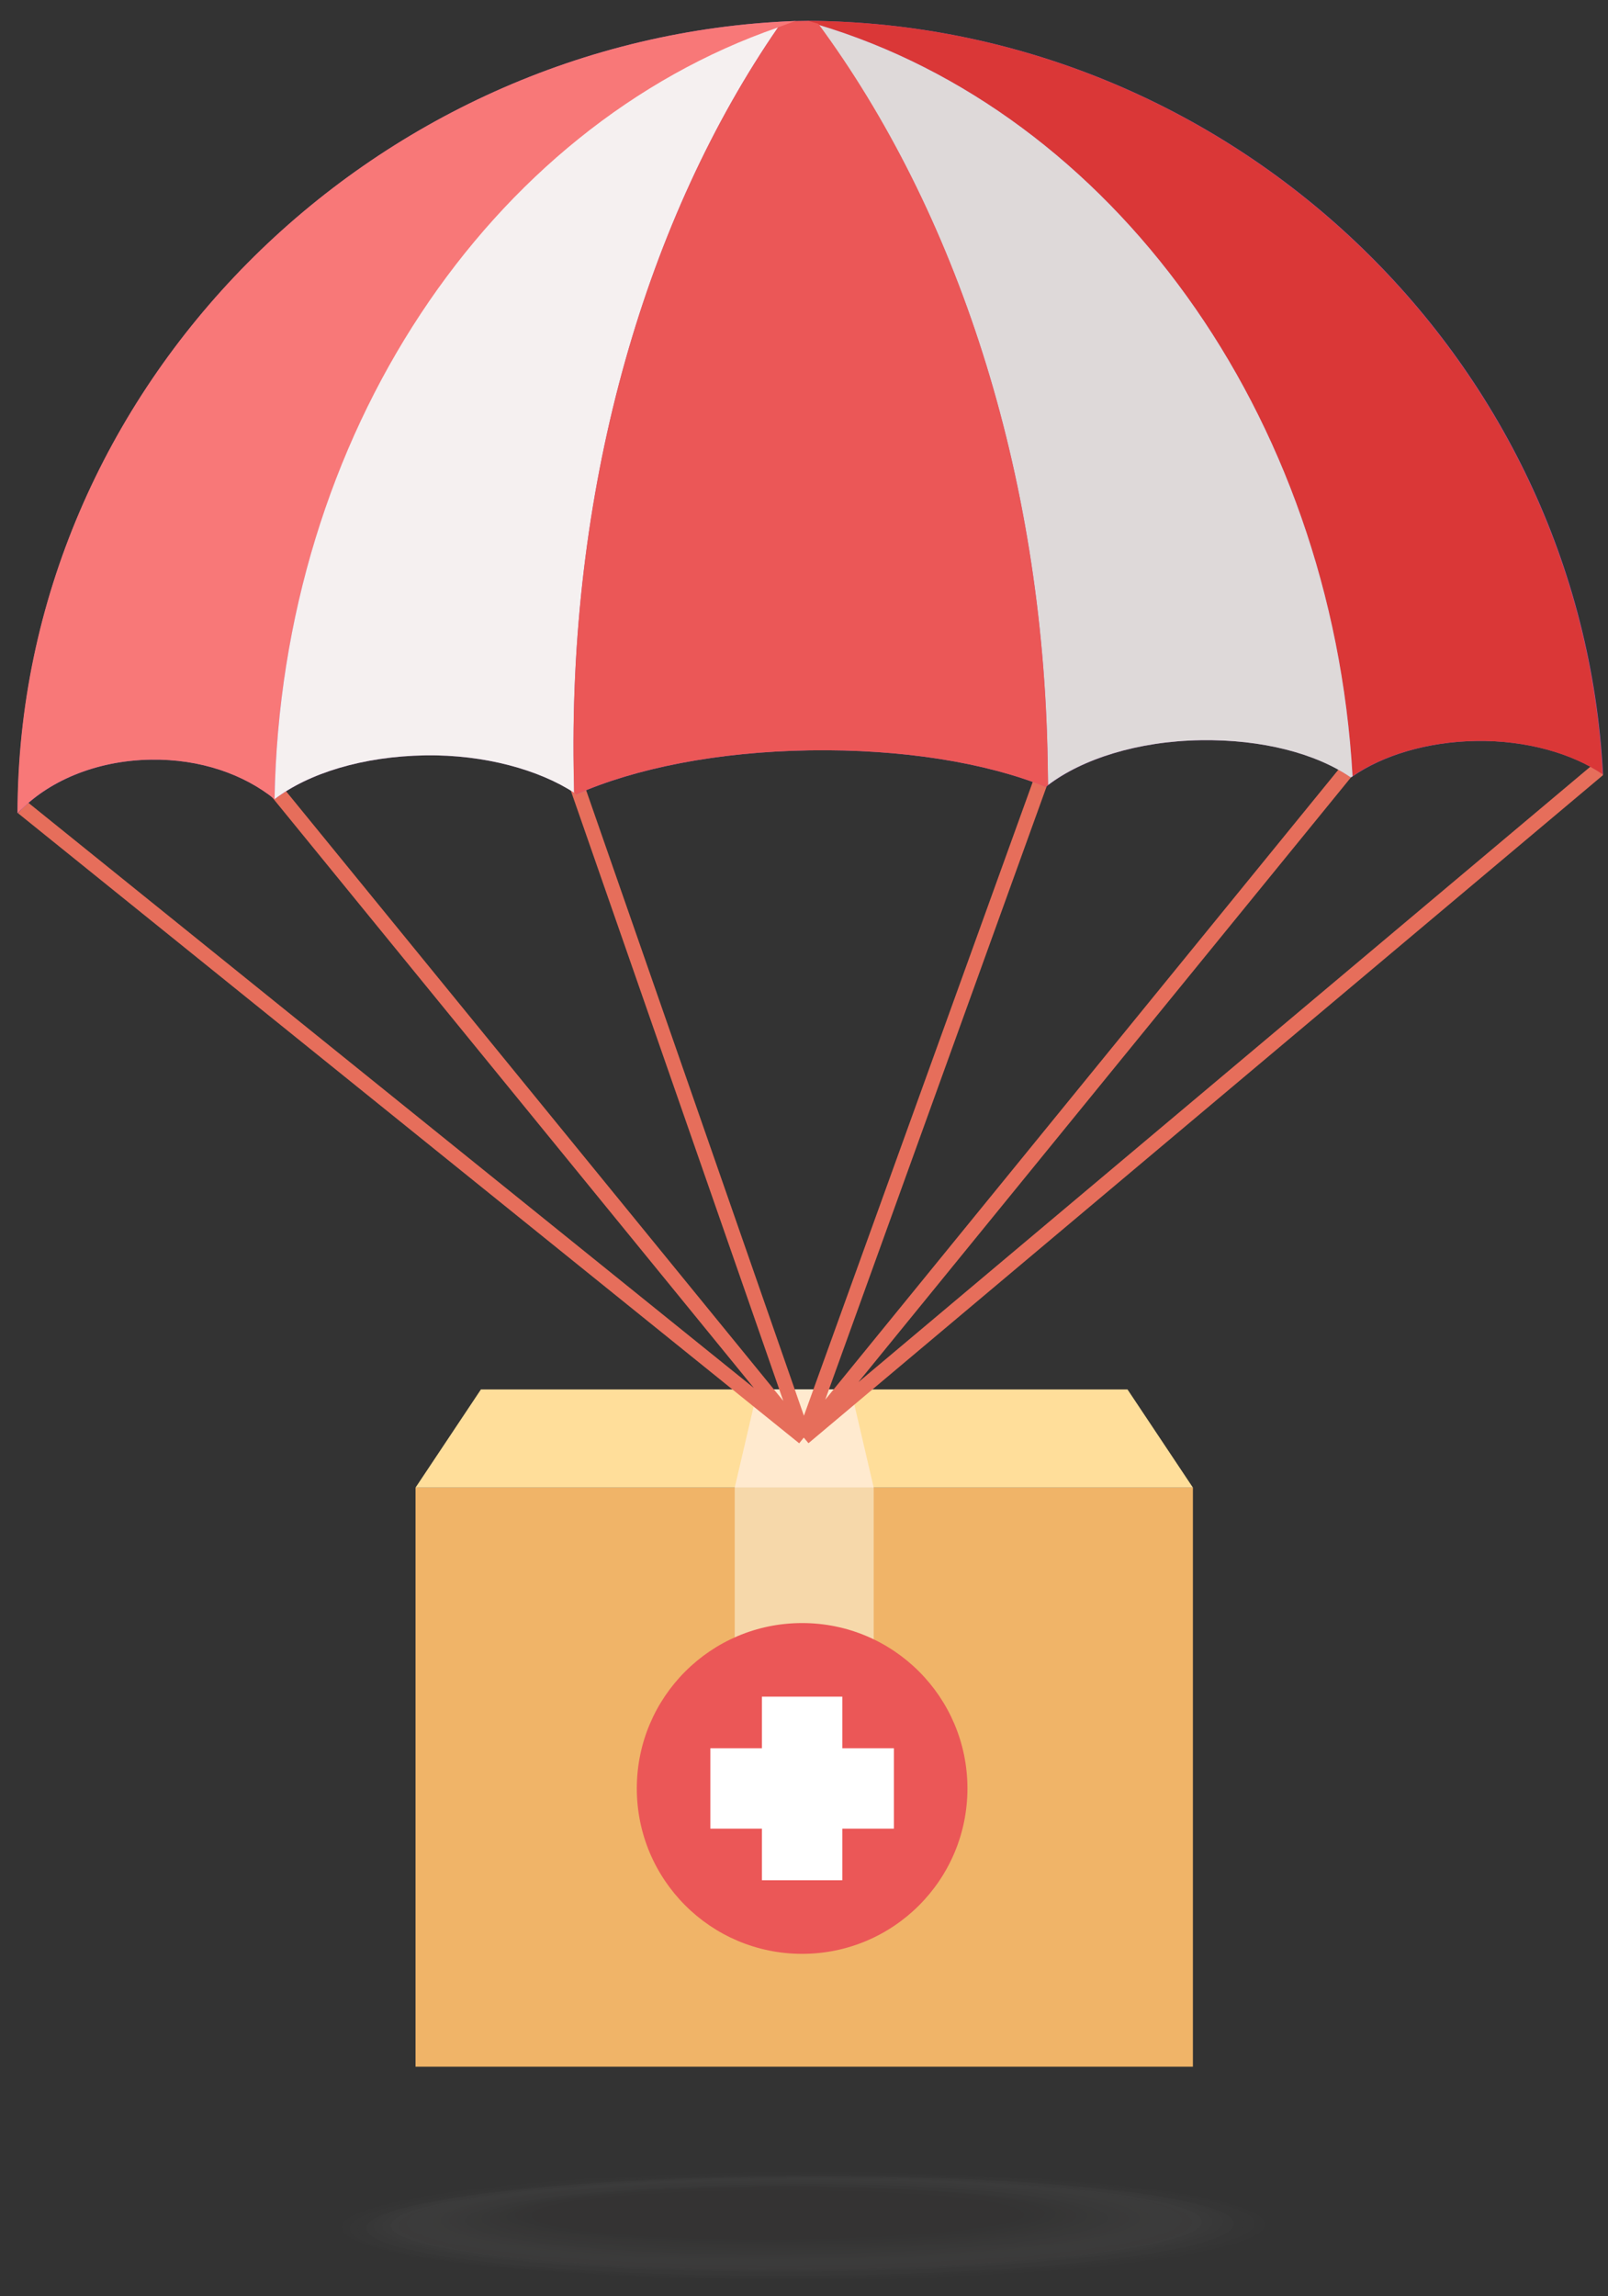
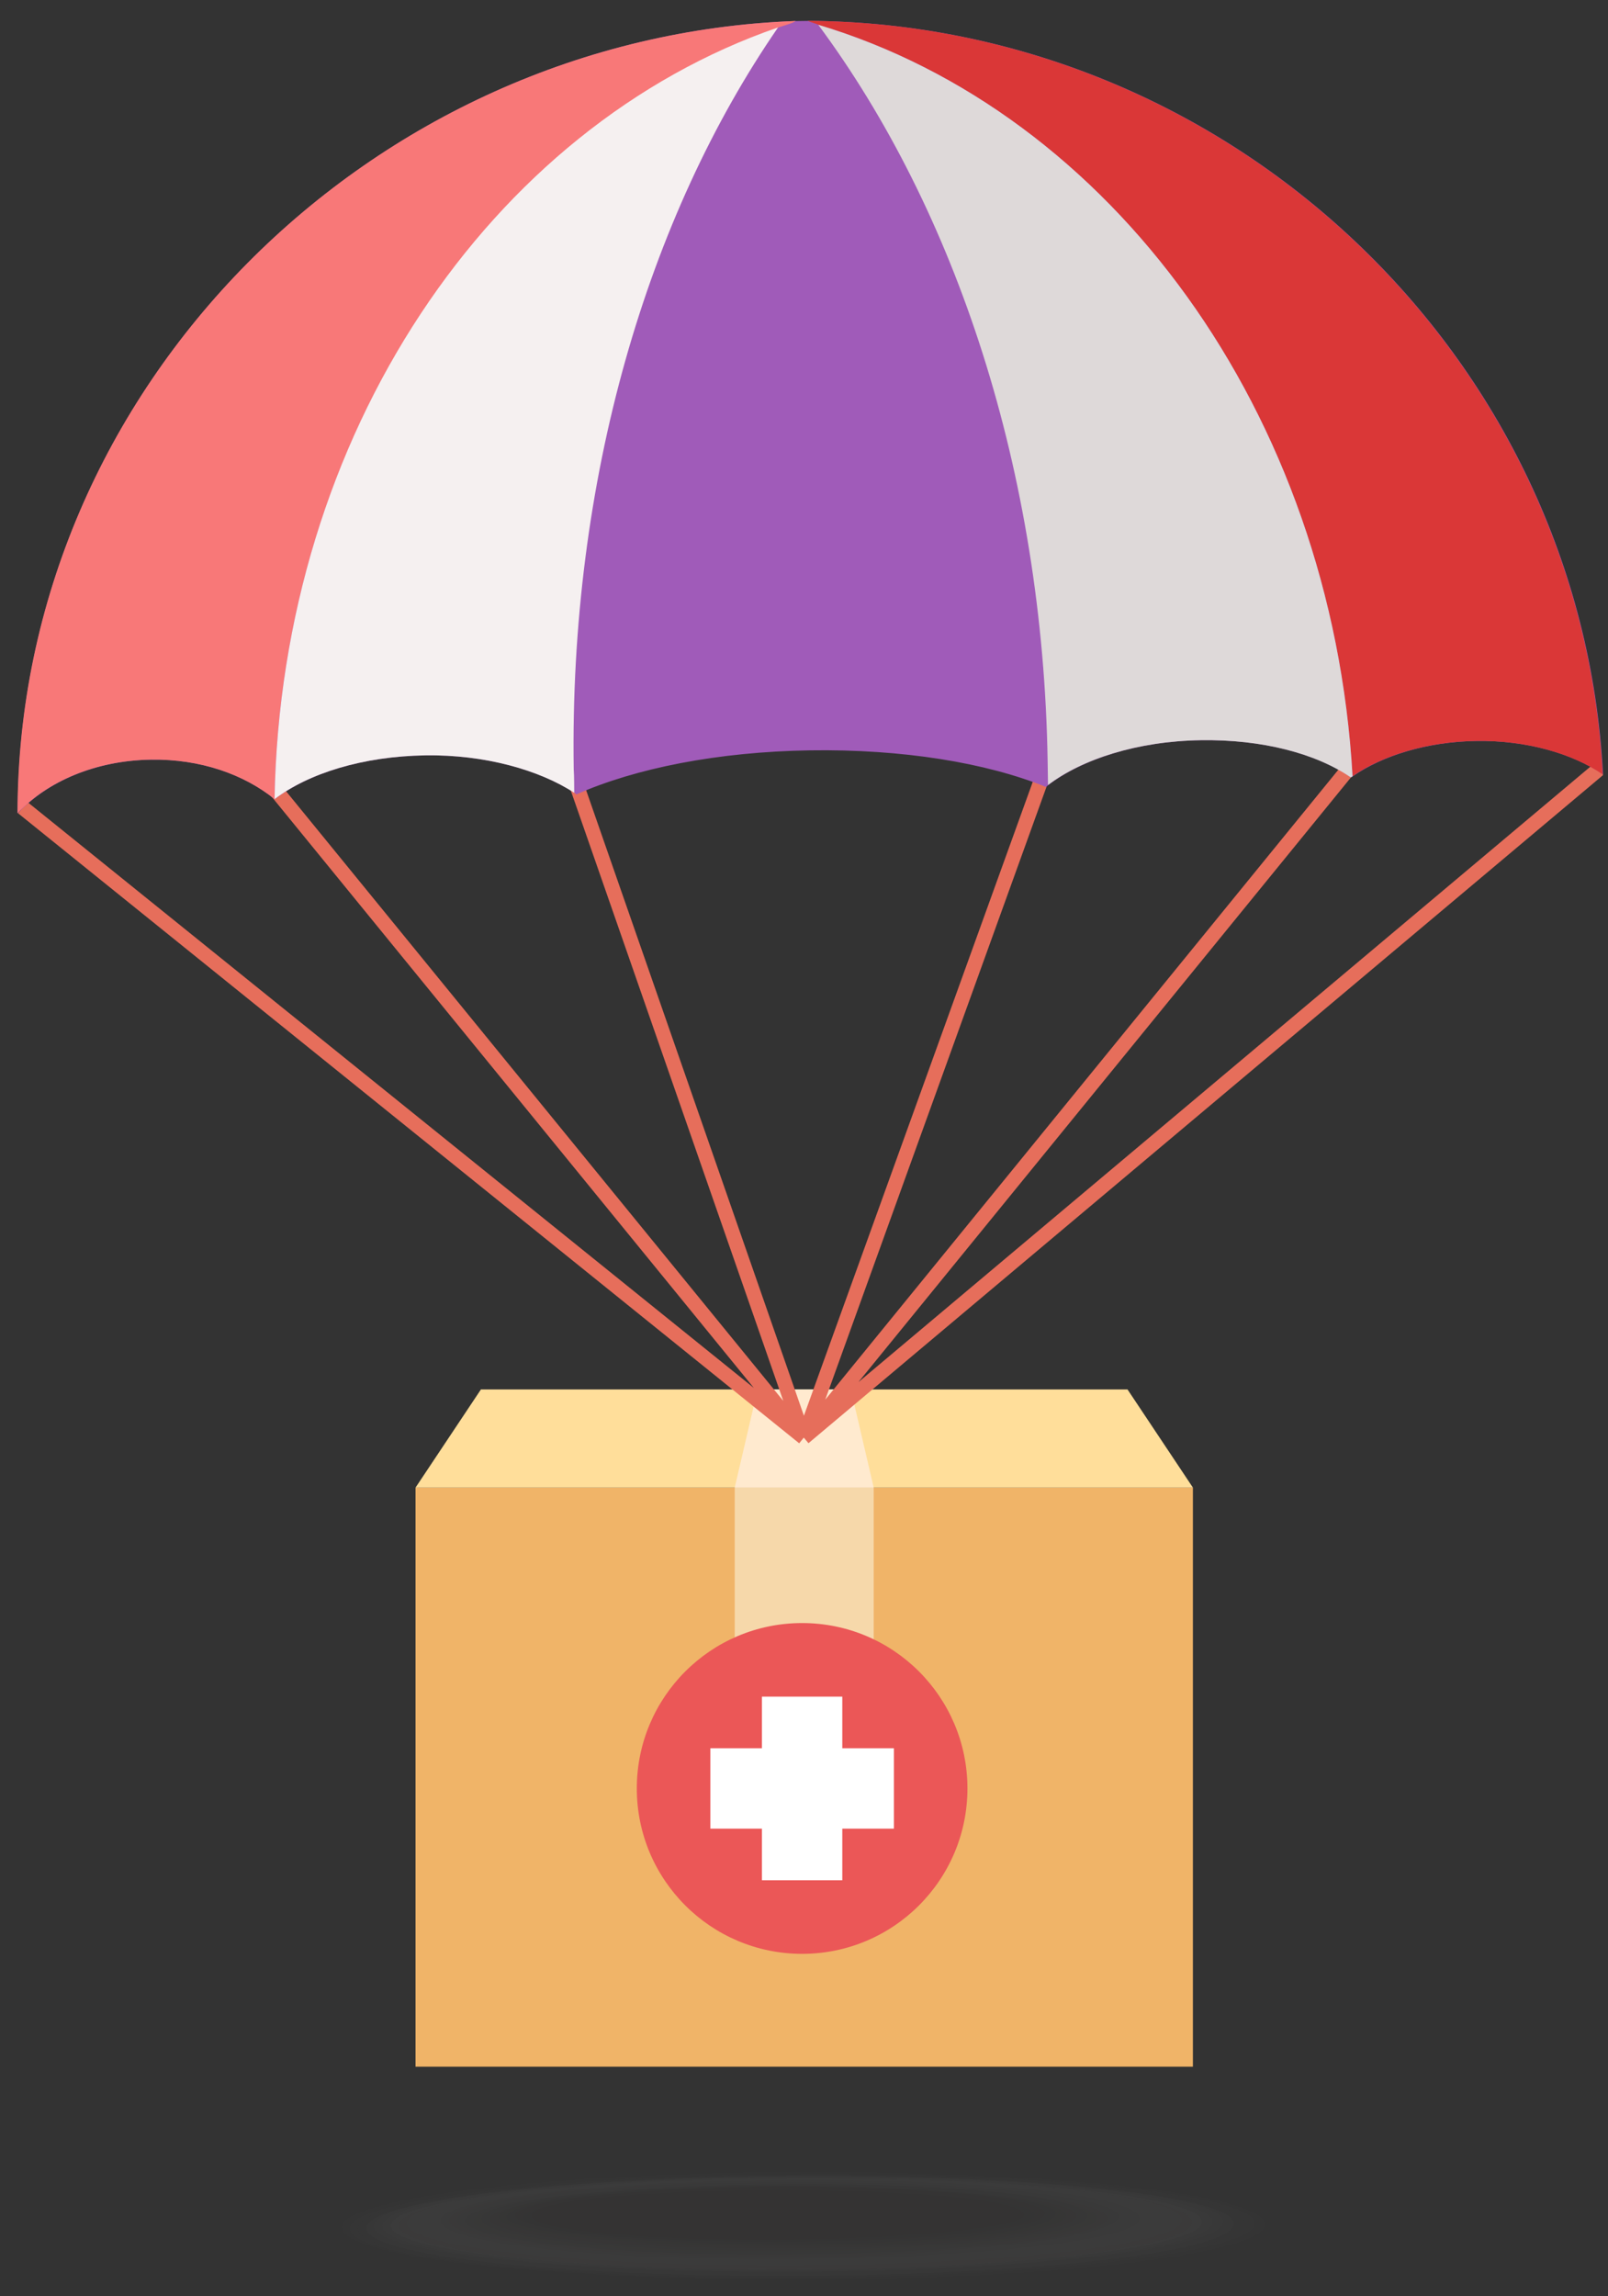
<svg xmlns="http://www.w3.org/2000/svg" width="220" height="314" viewBox="0 0 220 314" fill="none">
  <rect x="0" y="0" width="220" height="314" fill="#333333" stroke="none" />
  <g clip-path="url(#clip0)">
    <g opacity="0.07">
      <path opacity="0.038" d="M31.596 7.408C14.131 7.691 8.63891e-09 6.416 8.63891e-09 4.29C8.63891e-09 2.306 14.168 0.323 31.596 0.039C49.061 -0.244 63.193 1.031 63.193 3.157C63.193 5.14 49.061 7.124 31.596 7.408Z" transform="translate(46.861 295.967) scale(1.999 2.001) rotate(0.889)" fill="#F7F6F6" />
      <path opacity="0.077" d="M30.987 7.085C48.1 7.085 61.973 5.499 61.973 3.542C61.973 1.586 48.1 -8.64852e-06 30.987 -8.64852e-06C13.873 -8.64852e-06 0 1.586 0 3.542C0 5.499 13.873 7.085 30.987 7.085Z" transform="matrix(1.999 -0.011 -0.028 2.001 47.912 297.67)" fill="#EEEEEE" />
      <path opacity="0.115" d="M30.334 7.085C47.087 7.085 60.668 5.499 60.668 3.542C60.668 1.586 47.087 -8.64852e-06 30.334 -8.64852e-06C13.581 -8.64852e-06 0 1.586 0 3.542C0 5.499 13.581 7.085 30.334 7.085Z" transform="matrix(1.999 -0.011 -0.028 2.001 49.072 297.647)" fill="#E6E5E5" />
      <path opacity="0.154" d="M29.682 6.801C46.075 6.801 59.363 5.279 59.363 3.401C59.363 1.523 46.075 0 29.682 0C13.289 0 0 1.523 0 3.401C0 5.279 13.289 6.801 29.682 6.801Z" transform="matrix(1.999 -0.01 -0.028 2.001 50.227 297.907)" fill="#DEDDDC" />
      <path opacity="0.192" d="M29.066 6.518C45.118 6.518 58.131 5.059 58.131 3.259C58.131 1.459 45.118 0 29.066 0C13.013 0 0 1.459 0 3.259C0 5.059 13.013 6.518 29.066 6.518Z" transform="matrix(1.999 -0.01 -0.028 2.001 51.242 297.884)" fill="#D5D4D3" />
      <path opacity="0.231" d="M28.413 6.518C44.105 6.518 56.826 5.059 56.826 3.259C56.826 1.459 44.105 0 28.413 0C12.721 0 0 1.459 0 3.259C0 5.059 12.721 6.518 28.413 6.518Z" transform="matrix(1.999 -0.009 -0.028 2.001 52.4 297.862)" fill="#CDCBCB" />
      <path opacity="0.269" d="M27.761 6.235C43.092 6.235 55.521 4.839 55.521 3.117C55.521 1.396 43.092 8.64853e-06 27.761 8.64853e-06C12.429 8.64853e-06 0 1.396 0 3.117C0 4.839 12.429 6.235 27.761 6.235Z" transform="matrix(1.999 -0.009 -0.028 2.001 53.557 298.122)" fill="#C5C3C2" />
      <path opacity="0.308" d="M27.144 6.235C42.136 6.235 54.289 4.839 54.289 3.117C54.289 1.396 42.136 8.64854e-06 27.144 8.64854e-06C12.153 8.64854e-06 0 1.396 0 3.117C0 4.839 12.153 6.235 27.144 6.235Z" transform="matrix(1.999 -0.008 -0.028 2.001 54.643 298.099)" fill="#BCBAB9" />
      <path opacity="0.346" d="M26.492 5.951C41.123 5.951 52.984 4.619 52.984 2.976C52.984 1.332 41.123 8.64854e-06 26.492 8.64854e-06C11.861 8.64854e-06 0 1.332 0 2.976C0 4.619 11.861 5.951 26.492 5.951Z" transform="matrix(1.999 -0.008 -0.028 2.001 55.803 298.076)" fill="#B4B1B0" />
      <path opacity="0.385" d="M25.839 5.951C40.11 5.951 51.679 4.619 51.679 2.976C51.679 1.332 40.11 8.64854e-06 25.839 8.64854e-06C11.569 8.64854e-06 0 1.332 0 2.976C0 4.619 11.569 5.951 25.839 5.951Z" transform="matrix(1.999 -0.007 -0.029 2.001 56.961 298.052)" fill="#ACA9A8" />
-       <path opacity="0.423" d="M25.187 5.668C39.097 5.668 50.374 4.399 50.374 2.834C50.374 1.269 39.097 1.72971e-05 25.187 1.72971e-05C11.277 1.72971e-05 0 1.269 0 2.834C0 4.399 11.277 5.668 25.187 5.668Z" transform="matrix(1.999 -0.006 -0.029 2.001 58.117 298.312)" fill="#A3A09F" />
      <path opacity="0.462" d="M24.567 5.575C11.015 5.858 2.76445e-07 4.866 2.76445e-07 3.307C2.76445e-07 1.749 10.979 0.332 24.567 0.048C38.118 -0.235 49.134 0.757 49.134 2.315C49.134 3.874 38.118 5.291 24.567 5.575Z" transform="translate(59.227 297.277) scale(1.999 2.001) rotate(0.889)" fill="#9B9896" />
      <path opacity="0.5" d="M23.915 5.433C10.689 5.716 -2.76445e-07 4.724 -2.76445e-07 3.166C-2.76445e-07 1.749 10.725 0.332 23.915 0.048C37.14 -0.235 47.829 0.757 47.829 2.315C47.829 3.732 37.104 5.149 23.915 5.433Z" transform="translate(60.385 297.295) scale(1.999 2.001) rotate(0.889)" fill="#938F8E" />
-       <path opacity="0.538" d="M23.299 5.15C10.435 5.433 0.036 4.441 -2.76445e-07 3.024C-2.76445e-07 1.607 10.435 0.19 23.262 0.048C36.126 -0.235 46.525 0.757 46.525 2.174C46.561 3.591 36.126 5.008 23.299 5.15Z" transform="translate(61.465 297.595) scale(1.999 2.001) rotate(0.889)" fill="#8A8685" />
+       <path opacity="0.538" d="M23.299 5.15C10.435 5.433 0.036 4.441 -2.76445e-07 3.024C-2.76445e-07 1.607 10.435 0.19 23.262 0.048C46.561 3.591 36.126 5.008 23.299 5.15Z" transform="translate(61.465 297.595) scale(1.999 2.001) rotate(0.889)" fill="#8A8685" />
      <path opacity="0.577" d="M22.646 5.008C10.146 5.292 -1.38223e-07 4.3 -1.38223e-07 3.024C-1.38223e-07 1.607 10.146 0.332 22.646 0.049C35.147 -0.235 45.293 0.757 45.293 2.033C45.257 3.449 35.111 4.866 22.646 5.008Z" transform="translate(62.625 297.612) scale(1.999 2.001) rotate(0.889)" fill="#827E7C" />
      <path opacity="0.615" d="M21.994 4.866C9.856 5.15 -1.38223e-07 4.158 -1.38223e-07 2.883C-1.38223e-07 1.607 9.856 0.332 21.994 0.049C34.133 -0.235 43.988 0.757 43.988 2.032C43.988 3.308 34.169 4.583 21.994 4.866Z" transform="translate(63.705 297.912) scale(1.999 2.001) rotate(0.889)" fill="#797573" />
      <path opacity="0.654" d="M21.342 4.589C9.566 4.872 0 4.022 0 2.747C0 1.472 9.566 0.196 21.342 0.055C33.118 -0.229 42.684 0.621 42.684 1.897C42.72 3.03 33.154 4.306 21.342 4.589Z" transform="translate(64.859 298.202) scale(1.999 2.001) rotate(0.889)" fill="#716D6B" />
      <path opacity="0.692" d="M20.726 4.589C9.276 4.872 0 4.022 0 2.747C0 1.472 9.276 0.338 20.726 0.055C32.176 -0.229 41.452 0.621 41.452 1.897C41.452 3.172 32.176 4.306 20.726 4.589Z" transform="translate(65.951 297.935) scale(1.999 2.001) rotate(0.889)" fill="#696462" />
      <path opacity="0.731" d="M20.074 4.269C8.986 4.552 1.38223e-07 3.702 1.38223e-07 2.569C1.38223e-07 1.435 8.986 0.301 20.074 0.018C31.161 -0.124 40.148 0.585 40.148 1.718C40.148 2.852 31.161 4.127 20.074 4.269Z" transform="translate(67.103 298.311) scale(1.999 2.001) rotate(0.889)" fill="#605B59" />
      <path opacity="0.769" d="M19.422 4.127C8.696 4.269 2.76445e-07 3.56 2.76445e-07 2.427C2.76445e-07 1.293 8.696 0.16 19.422 0.018C30.147 -0.124 38.843 0.585 38.843 1.718C38.843 2.852 30.147 3.986 19.422 4.127Z" transform="translate(68.262 298.329) scale(1.999 2.001) rotate(0.889)" fill="#585350" />
      <path opacity="0.808" d="M18.806 3.986C8.443 4.127 2.76445e-07 3.419 2.76445e-07 2.427C2.76445e-07 1.293 8.406 0.301 18.806 0.018C29.169 -0.124 37.611 0.585 37.611 1.577C37.575 2.852 29.169 3.844 18.806 3.986Z" transform="translate(69.35 298.346) scale(1.999 2.001) rotate(0.889)" fill="#504A48" />
      <path opacity="0.846" d="M18.153 3.844C8.116 3.986 -2.76445e-07 3.277 -2.76445e-07 2.285C-2.76445e-07 1.293 8.116 0.301 18.153 0.018C28.19 -0.124 36.307 0.585 36.307 1.577C36.307 2.71 28.154 3.702 18.153 3.844Z" transform="translate(70.506 298.364) scale(1.999 2.001) rotate(0.889)" fill="#47413F" />
      <path opacity="0.885" d="M17.501 3.564C7.827 3.706 5.5289e-07 3.139 5.5289e-07 2.147C5.5289e-07 1.155 7.827 0.163 17.501 0.022C27.176 -0.12 35.002 0.447 35.002 1.439C35.002 2.43 27.139 3.281 17.501 3.564Z" transform="translate(71.658 298.942) scale(1.999 2.001) rotate(0.889)" fill="#3F3936" />
      <path opacity="0.923" d="M16.885 3.422C7.573 3.564 5.5289e-07 2.997 5.5289e-07 2.005C5.5289e-07 1.013 7.537 0.163 16.885 0.022C26.197 -0.12 33.734 0.447 33.734 1.439C33.734 2.289 26.197 3.139 16.885 3.422Z" transform="translate(72.742 298.958) scale(1.999 2.001) rotate(0.889)" fill="#37302D" />
    </g>
    <path d="M53.178 0H0V39.598H53.178V0Z" transform="translate(56.852 203.43) scale(2)" fill="#F0B468" />
    <path d="M53.178 6.712H0L4.474 0H48.704L53.178 6.712Z" transform="translate(56.852 190.007) scale(2)" fill="#FFDE9A" />
    <path d="M9.508 0H0V12.864H9.508V0Z" transform="translate(100.521 203.43) scale(2)" fill="#F6D8AA" />
    <path d="M9.508 6.712H-3.41369e-07L1.566 0H7.942L9.508 6.712Z" transform="translate(100.521 190.007) scale(2)" fill="#FFEACF" />
    <circle cx="11.309" cy="11.309" r="11.309" transform="translate(87.125 221.957) scale(2)" fill="#EB5757" />
    <rect width="5.498" height="12.554" transform="translate(122.297 239.076) scale(2) rotate(90)" fill="white" />
    <rect width="5.498" height="12.554" transform="translate(115.24 257.129) scale(2) rotate(-180)" fill="white" />
    <path d="M0 3.496L53.433 46.573M53.433 46.573L16.483 1.289M53.433 46.573L37.211 0M53.433 46.573L69.991 0.729M53.433 46.573L91.195 0.232M53.433 46.573L107.853 0.836" transform="translate(3.105 103.45) scale(2)" stroke="#E66E5B" />
    <path fill-rule="evenodd" clip-rule="evenodd" d="M91.246 51.697C91.315 51.696 91.383 51.626 91.383 51.626C93.432 50.213 96.455 49.269 99.838 49.216C103.29 49.162 106.411 50.08 108.505 51.497C107.022 22.864 82.9 0.172 54.103 0C54.104 0.001 54.106 0.003 54.108 0.005L53.428 0.015L53.239 0.018C53.24 0.016 53.242 0.013 53.243 0.011C24.19 1.086 0.029 25.017 0 54.157C2.038 51.985 5.33 50.553 9.127 50.493C12.509 50.44 15.495 51.499 17.593 53.192C19.913 51.429 23.623 50.267 27.903 50.2C31.976 50.136 35.732 51.207 38.104 52.758L38.104 52.744L38.234 52.87C42.279 51.08 47.924 49.956 54.206 49.858C60.557 49.759 66.303 50.705 70.403 52.368C70.402 52.325 70.428 52.308 70.464 52.285C70.486 52.271 70.513 52.254 70.539 52.228C72.859 50.465 76.638 49.232 80.987 49.164C85.198 49.099 88.873 50.077 91.246 51.697Z" transform="translate(2.418 2.848) scale(1.999 2.001)" fill="#A05BB9" />
    <path d="M36.476 52.618C38.548 50.892 41.516 49.787 44.899 49.787C48.697 49.787 52.011 51.168 54.082 53.308C53.599 24.172 29.067 0.621 -4.7153e-06 2.82574e-05C0.069 0.138 1.161 0.387 1.23 0.456C20.976 7.015 35.648 27.693 36.476 52.618Z" transform="translate(108.828 2.87) scale(-1.999 2.001) rotate(0.894)" fill="#F87878" />
    <path d="M17.122 52.202C18.158 27.277 33.002 6.564 52.886 0.282C52.955 0.213 53.522 0.069 53.591 0C24.801 0.621 1.036 23.687 0 52.34C2.071 50.89 5.178 49.924 8.63 49.924C12.013 49.924 15.051 50.821 17.122 52.202Z" transform="translate(217.639 1.173) scale(-1.999 2.001) rotate(0.894)" fill="#DA3737" />
    <path d="M14.765 52.083C17.112 50.495 20.851 49.366 24.924 49.366C29.205 49.366 32.933 50.471 35.28 52.197C34.452 27.272 19.815 6.49 0 0C9.113 12.773 14.775 30.655 14.775 50.471C14.748 50.989 14.765 51.599 14.765 52.083Z" transform="translate(106.451 3.75) scale(-1.999 2.001) rotate(0.894)" fill="#F5F0F0" />
    <path d="M10.356 49.297C14.706 49.297 18.503 50.471 20.851 52.197C20.851 51.644 20.851 51.161 20.851 50.609C20.851 30.724 26.581 12.773 35.764 4.11529e-09C15.88 6.283 1.036 26.996 -5.26745e-07 51.92C-5.26745e-07 51.92 0.069 51.989 0.138 51.989C2.486 50.333 6.145 49.297 10.356 49.297Z" transform="translate(183.432 2.271) scale(-1.999 2.001) rotate(0.894)" fill="#DED9D9" />
-     <path d="M15.603 0C15.396 0.069 15.12 0.138 14.913 0.207C5.73 13.049 0 31 0 50.885C0 51.437 0 51.92 0 52.473C0.069 52.542 0.138 52.542 0.138 52.611C4.212 50.885 9.942 49.849 16.294 49.849C22.577 49.849 28.238 50.885 32.312 52.611C32.38 52.542 32.38 52.542 32.45 52.473C32.45 51.92 32.45 51.437 32.45 50.885C32.45 31.069 26.788 13.187 17.675 0.414C17.26 0.276 16.915 0.138 16.501 0C16.432 0 16.363 0 16.294 0C16.087 0 15.81 0 15.603 0Z" transform="translate(141.758 2.369) scale(-1.999 2.001) rotate(0.894)" fill="#EB5757" />
  </g>
  <defs>
    <clipPath id="clip0">
      <rect width="109.273" height="156.324" fill="white" transform="translate(0.756 1.168) scale(2)" />
    </clipPath>
  </defs>
</svg>